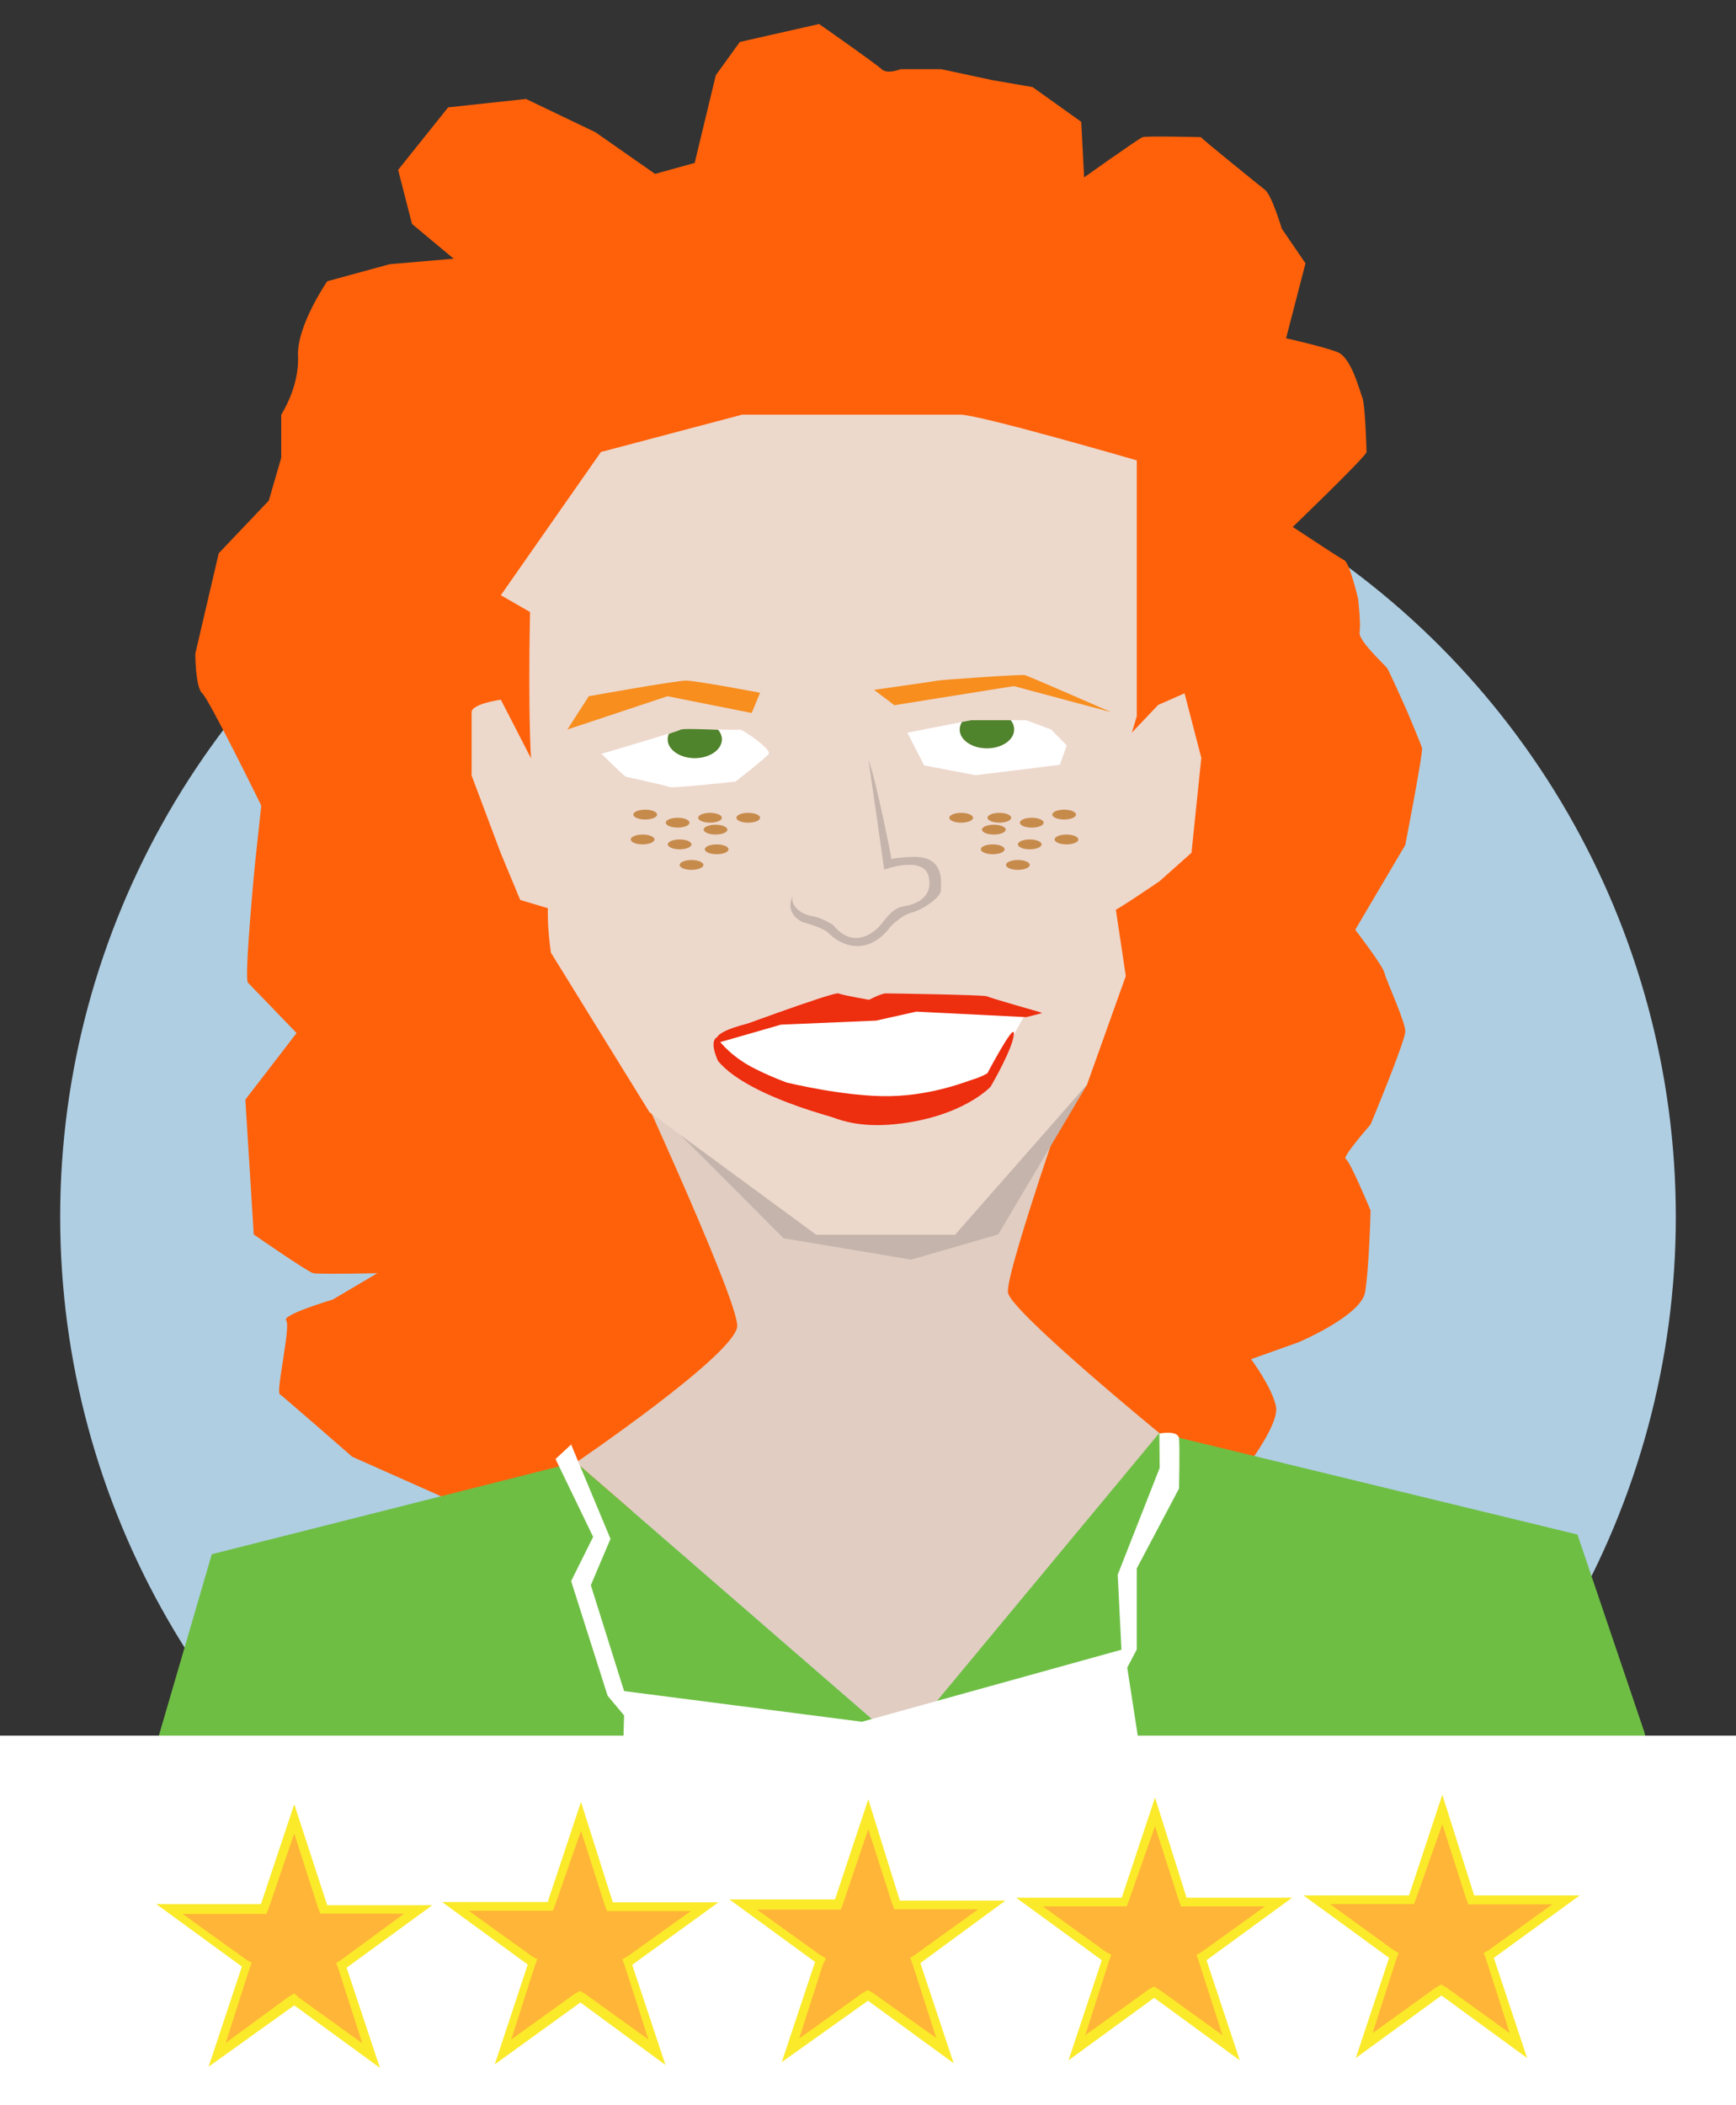
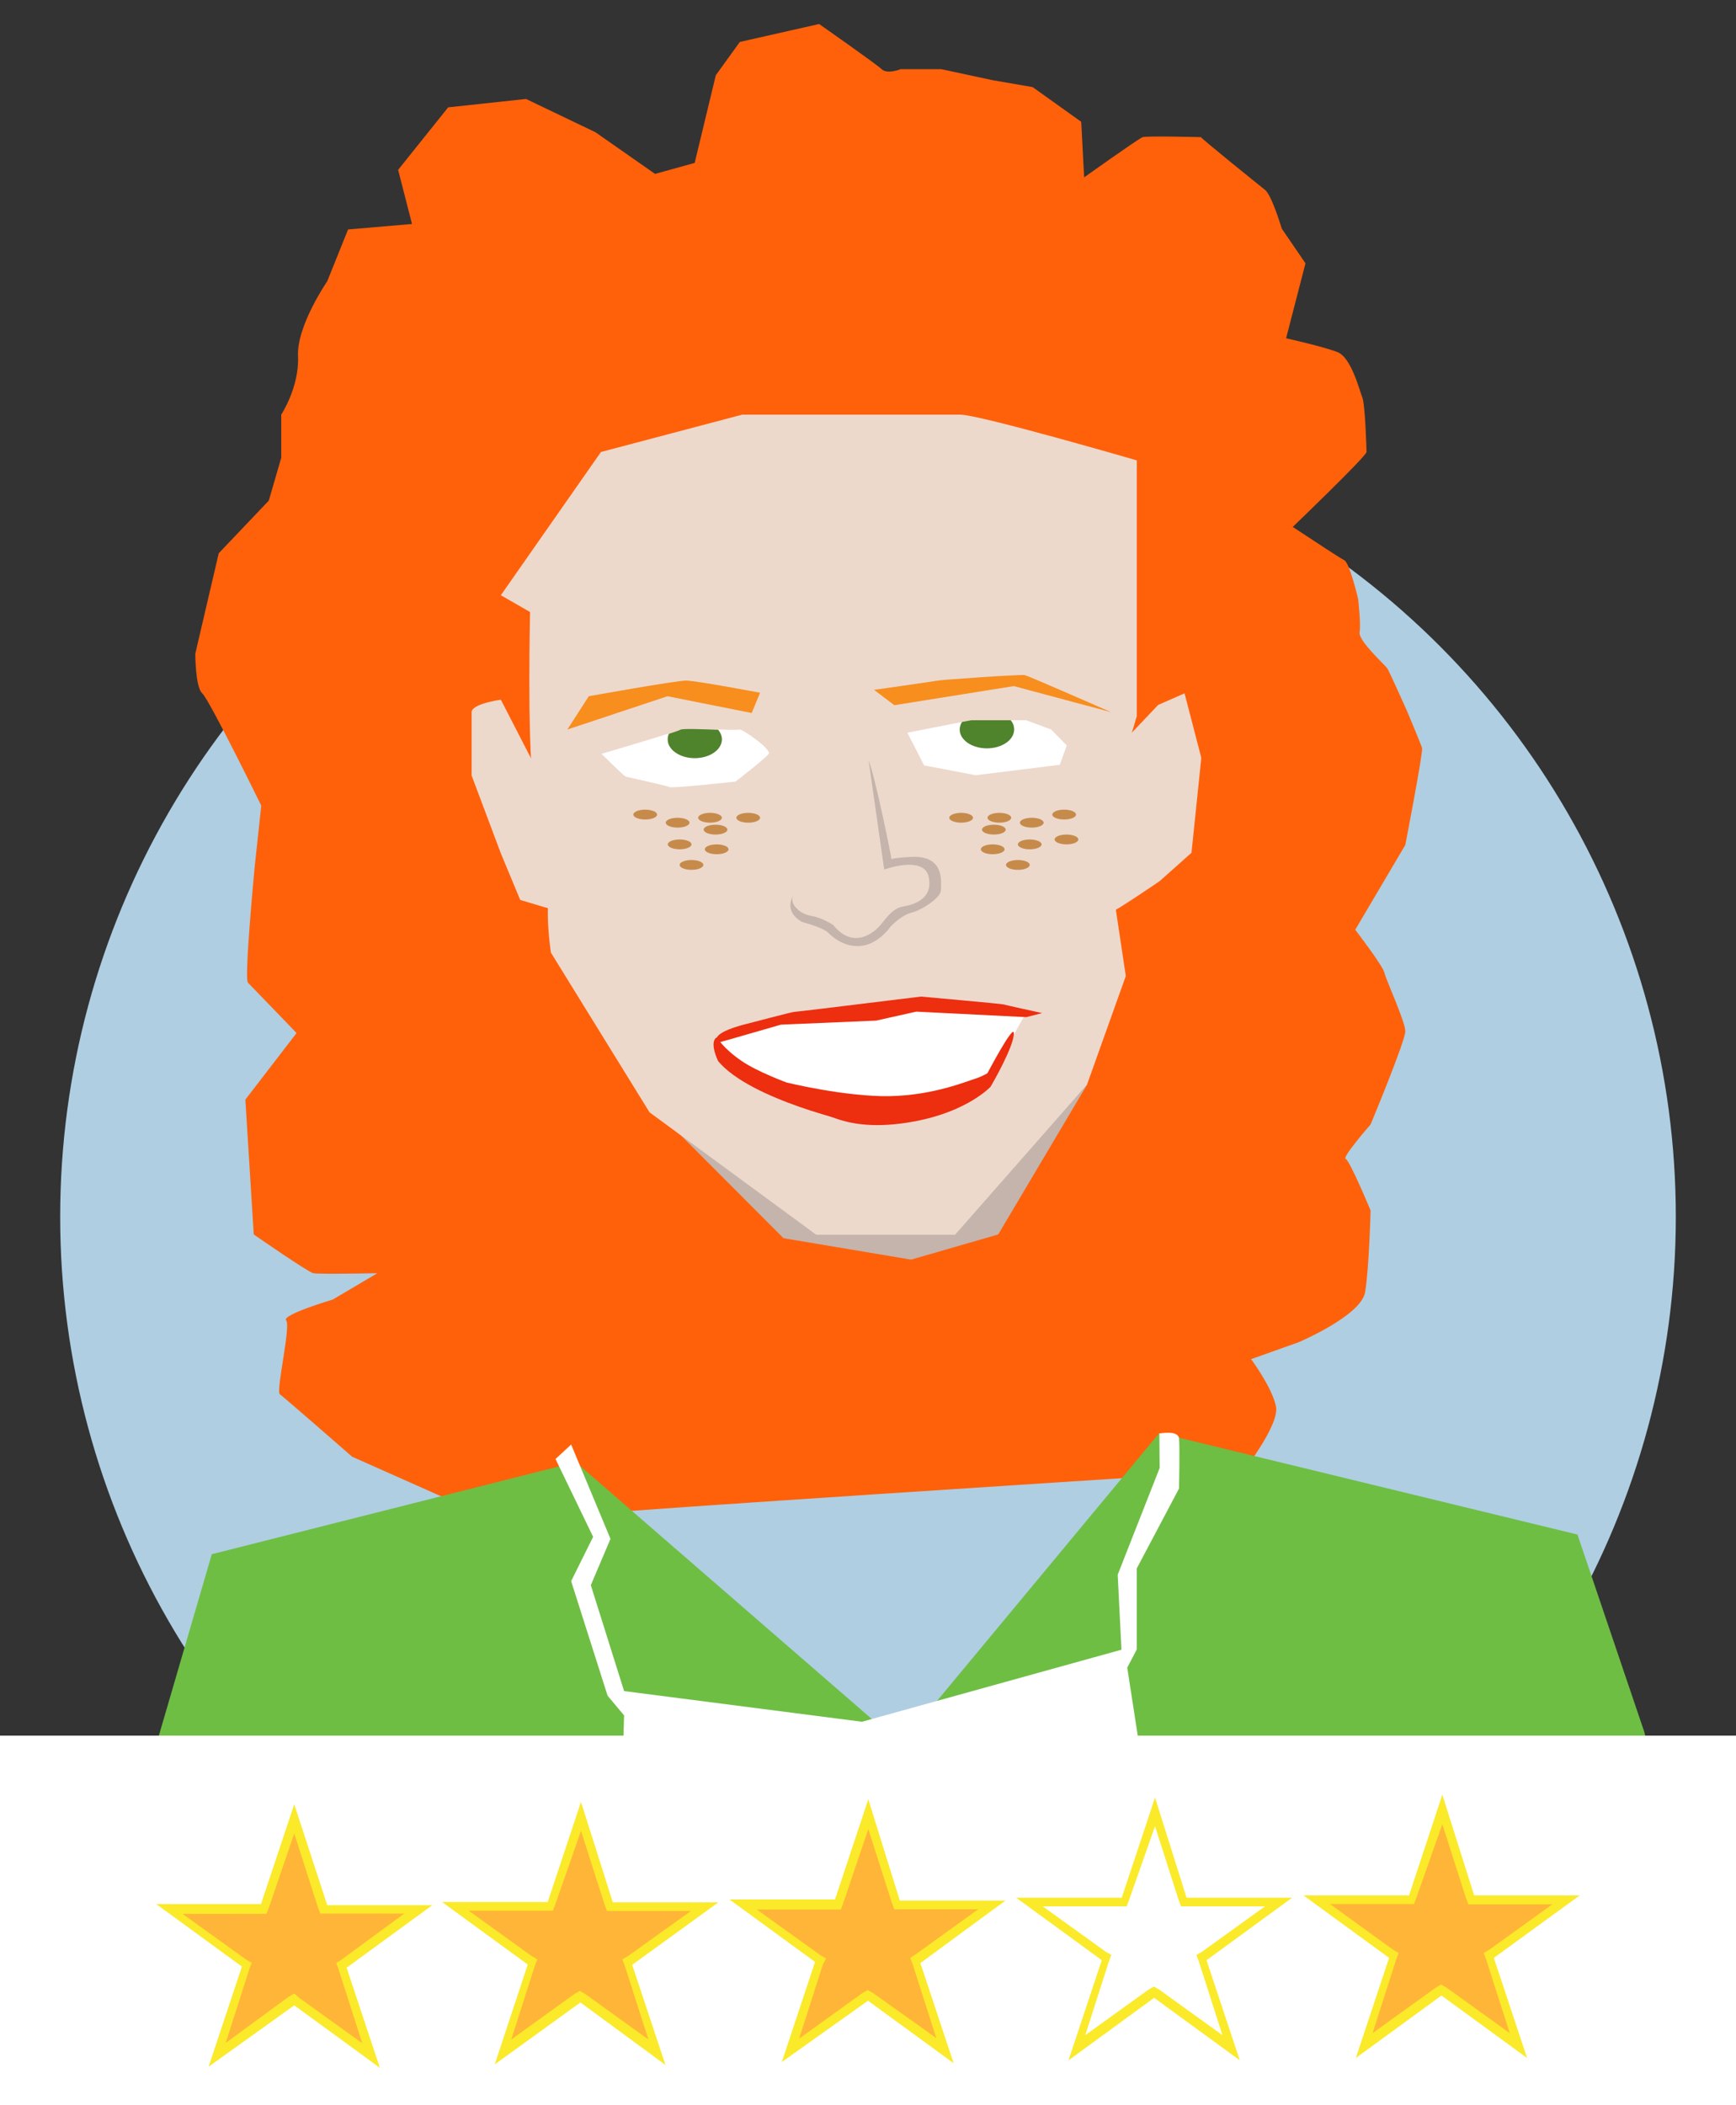
<svg xmlns="http://www.w3.org/2000/svg" version="1.1" id="Livello_1" x="0px" y="0px" width="600px" height="727.5px" viewBox="0 0 600 727.5" style="enable-background:new 0 0 600 727.5;" xml:space="preserve">
  <rect x="0" y="0" width="600" height="727.5" fill="#333333" stroke="none" />
  <style type="text/css">
	.st0{fill:#AFCEE2;}
	.st1{fill:#FF610A;}
	.st2{fill:#E1CDC2;}
	.st3{fill:#C4B4AB;}
	.st4{fill:#EDD8CC;}
	.st5{fill:#6EBE44;}
	.st6{fill:#F78E1E;}
	.st7{fill:#FFFFFF;}
	.st8{fill:#4F832C;}
	.st9{fill:#ED2E0F;}
	.st10{fill:#C68B4B;}
	.st11{fill:#FFB537;}
	.st12{fill:#FAEA2A;}
</style>
  <circle class="st0" cx="300" cy="420.5" r="279.2" />
  <g>
    <g>
      <g>
-         <path class="st1" d="M113.1,97.2c0,0-10.6,15.4-10.1,25.9c0.5,10.6-5.8,20.2-5.8,20.2v14.9L92.9,173l-17.3,18.2l-8.1,34.7     c0,0,0,11.6,2.4,13.7c2.4,2.1,20.4,38.8,20.4,38.8l-2.2,20.4c0,0-3.8,39.4-2.4,40.8c1.5,1.5,16.8,17.4,16.8,17.4l-17.7,23     l2.9,46.6c0,0,18.7,13,20.6,13.4s22.1,0,22.1,0l-15.4,9.1c0,0-17.8,5.3-16.1,7.2c1.7,1.9-3.6,24.5-2.2,25.5     c1.4,1,25,21.6,25,21.6l35.5,15.8c0,0,44.7,4.8,50.7,3.8S393,510.5,393,510.5l35.5-0.5c0,0,13.9-17.3,12.5-24s-8.6-16.3-8.6-16.3     l16.3-5.8c0,0,21.6-9.1,23.1-17.3c1.4-8.2,1.9-28.3,1.9-28.3s-7.2-17.3-8.6-17.8s8.6-11.9,8.6-11.9s12-28.8,12-32.2     c0-3.4-6.7-17.8-7.2-20.2c-0.5-2.4-10.1-14.9-10.1-14.9l17.3-29.3c0,0,6.2-32,5.8-33.5c-0.5-1.6-5.3-13-5.3-13s-5.8-13-6.7-14.5     c-1-1.4-10.1-9.6-9.6-12.5s-0.5-11.5-0.5-11.5s-2.9-12.5-4.8-13.4c-1.9-1-12-7.7-12-7.7l-5.8-3.8c0,0,25.5-24.5,25.5-25.9     s-0.5-16.3-1.4-18.7c-1-2.4-3.8-13.9-8.6-15.8c-4.8-1.9-17.8-4.8-17.8-4.8l6.7-25.9L443,79c0,0-3.4-11.5-5.8-13.4     s-22.6-18.2-22.1-18.2s-18.7-0.5-20.2,0c-1.4,0.5-20.2,13.9-20.2,13.9l-1-19.2l-16.8-12L343,27.7l-17.7-3.8h-14     c0,0-4.6,1.9-6.6,0S283.1,8.3,283.1,8.3l-27.4,6.2L247.4,26l-7.3,30.3l-13.7,3.8l-20.6-14.4l-24-11.5l-26.9,2.9l-17.3,21.6     l4.8,18.7l14.4,12l-22.1,1.9L113.1,97.2z" />
-         <path class="st2" d="M348.4,446.8c-1.4-6.7,28.3-90.2,28.3-90.2l-31.2-29.7l-133,30.1c0,0,42.7,91.7,42.3,101.3     c-0.5,9.6-55.7,47.1-55.7,47.1l112.4,97.5l89.3-107.6C400.7,495.3,349.8,453.5,348.4,446.8z" />
+         <path class="st1" d="M113.1,97.2c0,0-10.6,15.4-10.1,25.9c0.5,10.6-5.8,20.2-5.8,20.2v14.9L92.9,173l-17.3,18.2l-8.1,34.7     c0,0,0,11.6,2.4,13.7c2.4,2.1,20.4,38.8,20.4,38.8l-2.2,20.4c0,0-3.8,39.4-2.4,40.8c1.5,1.5,16.8,17.4,16.8,17.4l-17.7,23     l2.9,46.6c0,0,18.7,13,20.6,13.4s22.1,0,22.1,0l-15.4,9.1c0,0-17.8,5.3-16.1,7.2c1.7,1.9-3.6,24.5-2.2,25.5     c1.4,1,25,21.6,25,21.6l35.5,15.8c0,0,44.7,4.8,50.7,3.8S393,510.5,393,510.5l35.5-0.5c0,0,13.9-17.3,12.5-24s-8.6-16.3-8.6-16.3     l16.3-5.8c0,0,21.6-9.1,23.1-17.3c1.4-8.2,1.9-28.3,1.9-28.3s-7.2-17.3-8.6-17.8s8.6-11.9,8.6-11.9s12-28.8,12-32.2     c0-3.4-6.7-17.8-7.2-20.2c-0.5-2.4-10.1-14.9-10.1-14.9l17.3-29.3c0,0,6.2-32,5.8-33.5c-0.5-1.6-5.3-13-5.3-13s-5.8-13-6.7-14.5     c-1-1.4-10.1-9.6-9.6-12.5s-0.5-11.5-0.5-11.5s-2.9-12.5-4.8-13.4c-1.9-1-12-7.7-12-7.7l-5.8-3.8c0,0,25.5-24.5,25.5-25.9     s-0.5-16.3-1.4-18.7c-1-2.4-3.8-13.9-8.6-15.8c-4.8-1.9-17.8-4.8-17.8-4.8l6.7-25.9L443,79c0,0-3.4-11.5-5.8-13.4     s-22.6-18.2-22.1-18.2s-18.7-0.5-20.2,0c-1.4,0.5-20.2,13.9-20.2,13.9l-1-19.2l-16.8-12L343,27.7l-17.7-3.8h-14     c0,0-4.6,1.9-6.6,0S283.1,8.3,283.1,8.3l-27.4,6.2L247.4,26l-7.3,30.3l-13.7,3.8l-20.6-14.4l-24-11.5l-26.9,2.9l-17.3,21.6     l4.8,18.7l-22.1,1.9L113.1,97.2z" />
        <polygon class="st3" points="220,377 270.8,427.9 314.9,435.3 345,426.6 375.8,374.7 273.3,360.3    " />
        <path class="st4" d="M207.7,156.2l-34.6,49.5l10.1,5.8c0,0-1,42.3,1,59.1c1.9,16.8,8.6,30.3,6.2,36.5c-2.4,6.2,0,22.1,0,22.1     l34.1,55.2l57.6,42.3h48l45.6-51.9l13.4-37.5l-7.7-51.4l11.5-38.4v-88.4c0,0-54.3-15.8-61-15.8s-75.4,0-75.4,0L207.7,156.2z" />
        <path class="st5" d="M568.3,598.5l-23.1-68.2l-144.5-35.1l-89.3,107.6L199,505.3L73.2,537.1L54,602.9v20.6     c0,0,75.4,9.6,78.8,10.1c3.4,0.5,263.6-10.1,268-10.1c4.3,0,171.9-6.7,171.9-6.7L568.3,598.5z" />
        <path class="st6" d="M203.5,240.6l-7.4,11.5l34.6-11.5l29.1,5.8l2.9-7c0,0-22.1-4.2-25.6-4.2     C233.6,235.2,203.5,240.6,203.5,240.6z" />
        <path class="st6" d="M302.1,238.4l7,5.3l41.3-6.6l33.6,9c0,0-28.5-12.5-29.8-12.8s-28.5,1.6-30.1,1.9     C322.6,235.5,302.1,238.4,302.1,238.4z" />
        <path class="st3" d="M300.2,262.7l5.4,37.8c0,0,13.8-5.1,15.4,2.6s-5.4,9.6-9,10.2s-6.1,4.5-7.7,6.4s-9,9-16.3,0     c0,0-3.8-2.6-7.7-3.2c-3.8-0.6-7.7-4.2-6.1-7c0,0-3.7,5.3,3,9.1c0,0,7.2,1.9,9,3.7c1.8,1.8,6.1,5.4,12,4.5c5.9-1,9.6-6.6,9.6-6.6     s3.8-4,7.2-4.8c3.4-0.8,10.2-5.1,10.2-7.8s1.4-11.6-9.4-11.5c0,0-6.1,0.2-7.7,0.8C308.2,296.8,302.8,269.6,300.2,262.7z" />
        <path class="st7" d="M255.5,252.1c-0.3,0.2-3.5,0.1-7.3,0c0.8,1,1.3,2.1,1.3,3.3c0,3.6-4.2,6.5-9.4,6.5s-9.4-2.9-9.4-6.5     c0-0.7,0.1-1.3,0.4-1.9c-7.5,2.4-23.2,7-23.2,7s7.7,7.7,8.4,7.9c0.7,0.2,14.2,3.1,15.1,3.6c1,0.5,22.8-1.9,22.8-1.9     s10.6-8.2,11.5-9.6C266.8,259,256.2,251.6,255.5,252.1z" />
        <path class="st7" d="M363.3,252.1l-8.6-3.2h-5.4c0.8,0.9,1.2,2,1.2,3.2c0,3.6-4.2,6.5-9.4,6.5c-5.2,0-9.4-2.9-9.4-6.5     c0-0.9,0.3-1.8,0.8-2.6l-18.9,3.7l5.8,11.3l17.8,3.4l29.1-3.6l2.4-6.7L363.3,252.1z" />
        <path class="st8" d="M240.1,262c5.2,0,9.4-2.9,9.4-6.5c0-1.2-0.5-2.3-1.3-3.3c-5.6-0.2-12.4-0.5-13.1,0c-0.3,0.2-1.8,0.7-3.9,1.4     c-0.3,0.6-0.4,1.3-0.4,1.9C230.7,259,234.9,262,240.1,262z" />
        <path class="st8" d="M341.1,258.6c5.2,0,9.4-2.9,9.4-6.5c0-1.2-0.4-2.3-1.2-3.2h-13.6l-3.2,0.6c-0.5,0.8-0.8,1.7-0.8,2.6     C331.7,255.7,335.9,258.6,341.1,258.6z" />
-         <path class="st9" d="M360.2,350c-1.9-0.5-110.7,7-110.7,7s38.7-14.4,40.3-13.7c1.7,0.7,10.6,2.2,10.6,2.2s4.1-2.2,5.8-2.2     c1.7,0,34.1,0.5,34.9,1S360.2,350,360.2,350z" />
        <path class="st7" d="M354.6,350.1l-10.9,19.3l-16,12.2l-22.9,4.8l-24.8-6.7l-16.3-7.1l-15.2-7.8c0,0-3.3-6.3,4-9     s24.5-4.5,24.5-4.5s40.8-4.5,41.3-4.3s26.6,0,26.6,0L354.6,350.1z" />
        <path class="st4" d="M183.5,262l-10.4-20.2c0,0-10.1,1.4-10.1,4.3s0,21.9,0,21.9l10.1,26.9l6.7,16.1l14.4,4.3     c0,0,22.1-5.8,19.7-7.7C211.5,305.6,183.5,262,183.5,262z" />
        <path class="st4" d="M377.2,267.9l23.1-24.3l9.1-4l5.8,22.3l-3.4,32.8l-11,9.8c0,0-15.5,10.6-16.6,10.6s-13.1-10.6-13.1-10.6     L377.2,267.9z" />
        <path class="st9" d="M350.4,357c-0.1-3.3-9.4,14.4-9.4,14.4s-26.5,12.2-39,10.8c-12.5-1.4-26.2-5.5-26.2-5.5s-23.8-9.8-25.5-12     s-10.8,3.4,27.1,14.2c0,0,8.4,12,31.9,9.6s33.1-13,33.1-13S350.6,361.5,350.4,357z" />
      </g>
      <path class="st9" d="M248.3,360.3l4.6-1.3l17-4.9l32.9-1.4l13.9-3.1l38,1.9l5.5-1.4c0,0-12.9-2.8-13.4-3s-28.5-2.7-28.5-2.7    l-26.2,3.2c0,0-17.1,2.1-17.7,2.1s-16.2,4.1-16.2,4.1S244.6,356.9,248.3,360.3z" />
      <path class="st9" d="M256.4,366.7c5.4,3.7,15.5,7.4,15.5,7.4s20.4,5,35.7,4.7c15.3-0.3,26.9-5.3,29.7-6.1c2.8-0.9,6.4-3.2,6.4-3.2    s-10.5,9.6-11,9.3s-32,6.5-32,6.5l-7.2,0.6l2.5,2.3c0,0-36.5-8-47.8-21.5c0,0-3.2-6.5-0.5-8.2    C247.8,358.5,249.9,362.3,256.4,366.7z" />
    </g>
    <path class="st7" d="M197.4,499.2l13.6,32.6l-6.8,16l11.5,36.6l82.2,10.6l89.7-24.9l-1.3-25.9l14.5-36.9l-0.1-11.9   c0,0,6.5-1.3,6.8,1.7s0,17.3,0,17.3l-14.6,27.6V570l-3.3,6.3l13,84.1c0,0-101.8,16.6-103.3,16.6c-1.5,0-85.9-5.7-85.9-5.7l2.3-78.5   L210,586l-12.6-39.6l7.6-15.3l-13-26.9L197.4,499.2z" />
    <ellipse class="st10" cx="247.3" cy="286.7" rx="4.1" ry="1.7" />
    <ellipse class="st10" cx="234.2" cy="284.3" rx="4.1" ry="1.7" />
    <ellipse class="st10" cx="245.4" cy="282.6" rx="4.1" ry="1.7" />
    <ellipse class="st10" cx="258.6" cy="282.6" rx="4.1" ry="1.7" />
    <ellipse class="st10" cx="223" cy="281.5" rx="4.1" ry="1.7" />
    <ellipse class="st10" cx="234.9" cy="291.8" rx="4.1" ry="1.7" />
    <ellipse class="st10" cx="247.7" cy="293.5" rx="4.1" ry="1.7" />
    <ellipse class="st10" cx="239" cy="298.9" rx="4.1" ry="1.7" />
-     <ellipse class="st10" cx="222.1" cy="290.1" rx="4.1" ry="1.7" />
    <g>
      <ellipse class="st10" cx="343.5" cy="286.7" rx="4.1" ry="1.7" />
      <ellipse class="st10" cx="356.6" cy="284.3" rx="4.1" ry="1.7" />
      <ellipse class="st10" cx="345.4" cy="282.6" rx="4.1" ry="1.7" />
      <ellipse class="st10" cx="332.2" cy="282.6" rx="4.1" ry="1.7" />
      <ellipse class="st10" cx="367.8" cy="281.5" rx="4.1" ry="1.7" />
      <ellipse class="st10" cx="355.9" cy="291.8" rx="4.1" ry="1.7" />
      <ellipse class="st10" cx="343.1" cy="293.5" rx="4.1" ry="1.7" />
      <ellipse class="st10" cx="351.8" cy="298.9" rx="4.1" ry="1.7" />
      <ellipse class="st10" cx="368.6" cy="290.1" rx="4.1" ry="1.7" />
    </g>
  </g>
  <rect x="-62.7" y="599.8" class="st7" width="679.4" height="149.7" />
  <g>
    <g>
      <polygon class="st11" points="101.7,691.1 75,710.4 85.3,679.2 58.6,659.8 91.6,659.8 101.7,628.6 111.8,659.8 144.7,659.8     118.1,679.2 128.2,710.4   " />
      <g>
        <path class="st12" d="M101.7,633.6l8.2,25.6l0.8,2.1h2.1h26.9l-21.8,16l-1.7,1.1l0.8,2.1l8.2,25.6l-21.8-15.7l-1.7-1.5l-1.9,1.1     L78,706l8.2-25.6l0.8-2.1l-1.9-1.1l-22-15.8H90h2.1l0.8-2.1L101.7,633.6 M101.7,623.5L90.2,658H54l29.6,21.6l-11.5,34.6     l29.6-21.2l29.6,21.6L119.8,680l29.6-21.6h-36.3L101.7,623.5L101.7,623.5z" />
      </g>
    </g>
    <g>
      <polygon class="st11" points="200.8,690.3 174.3,709.4 184.4,678.3 157.8,658.8 190.7,658.8 200.8,627.7 210.9,658.8 244,658.8     217.2,678.3 227.5,709.4   " />
      <g>
        <path class="st12" d="M200.8,632.7l8.2,25.6l0.8,2.1h2.1h26.9L217,676l-1.9,1.1l0.8,2.1l8.2,25.6l-21.8-15.7l-1.9-1.1l-1.9,1.1     l-21.8,15.7l8.2-25.6l0.8-2.1l-1.9-1.1L162,660.3h27h2.1l0.8-2.1L200.8,632.7 M200.8,622.7l-11.5,34.6h-36.5l29.6,21.6L171,713.4     l29.6-21.4l29.4,21.6L218.5,679l29.8-21.6h-36.5L200.8,622.7L200.8,622.7z" />
      </g>
    </g>
    <g>
      <polygon class="st11" points="300.1,689.4 273.4,708.6 283.5,677.5 256.9,658 289.8,658 300.1,626.9 310.2,658 343.1,658     316.5,677.5 326.6,708.6   " />
      <g>
        <path class="st12" d="M300.1,632.1l8.2,25.6l0.8,2.1h2.1h26.9l-21.8,15.7l-1.7,1.1l0.8,2.1l8.2,25.6l-21.8-15.5l-1.9-1.1     l-1.9,1.1l-21.8,15.7l8.2-25.6l1.1-2.1l-1.9-1.1l-22-15.8h26.9h2.1l0.8-2.1L300.1,632.1 M300.1,621.8l-11.5,34.6h-36.5l29.6,21.6     l-11.5,34.6l29.8-21.2l29.6,21.6l-11.5-34.6l29.4-21.6H311L300.1,621.8L300.1,621.8z" />
      </g>
    </g>
    <g>
-       <polygon class="st11" points="399.2,688.6 372.7,707.7 382.8,676.6 356.2,657.5 389.1,657.5 399.2,626 409.3,657.5 442.3,657.5     415.6,676.6 425.7,707.7   " />
      <g>
        <path class="st12" d="M399.2,631.1l8.2,25.6l0.8,2.1h2.1h26.9l-21.8,15.7l-1.9,1.1l0.8,2.1l8.2,25.6l-21.8-15.7l-1.9-1.1     l-1.9,1.1l-21.8,15.7l8.2-25.6l0.8-2.1l-1.9-1.1l-21.8-15.7h26.9h2.1l0.8-2.1L399.2,631.1 M399.2,621.2l-11.5,34.6h-36.5     l29.6,21.6L369.3,712l29.6-21.6l29.6,21.6L417,677.4l29.6-21.6h-36.5L399.2,621.2L399.2,621.2z" />
      </g>
    </g>
    <g>
      <polygon class="st11" points="498.5,687.6 471.8,706.9 481.9,675.8 455.3,656.5 488.2,656.5 498.5,625.2 508.6,656.5 541.4,656.5     514.9,675.8 525,706.9   " />
      <g>
        <path class="st12" d="M498.5,630.4l8.2,25.6l0.8,2.1h2.1h26.9l-21.8,15.7l-1.9,1.1l0.8,2.1l8.2,25.6L500,686.9l-1.9-1.1l-1.9,1.1     l-21.8,15.7l8.2-25.6l0.8-2.1l-1.9-1.1L459.7,658h26.9h2.1l0.8-2.1L498.5,630.4 M498.5,620.2L487,655h-36.5l29.6,21.6l-11.5,34.6     l29.6-21.6l29.6,21.6l-11.5-34.6L546,655h-36.5L498.5,620.2L498.5,620.2z" />
      </g>
    </g>
  </g>
</svg>